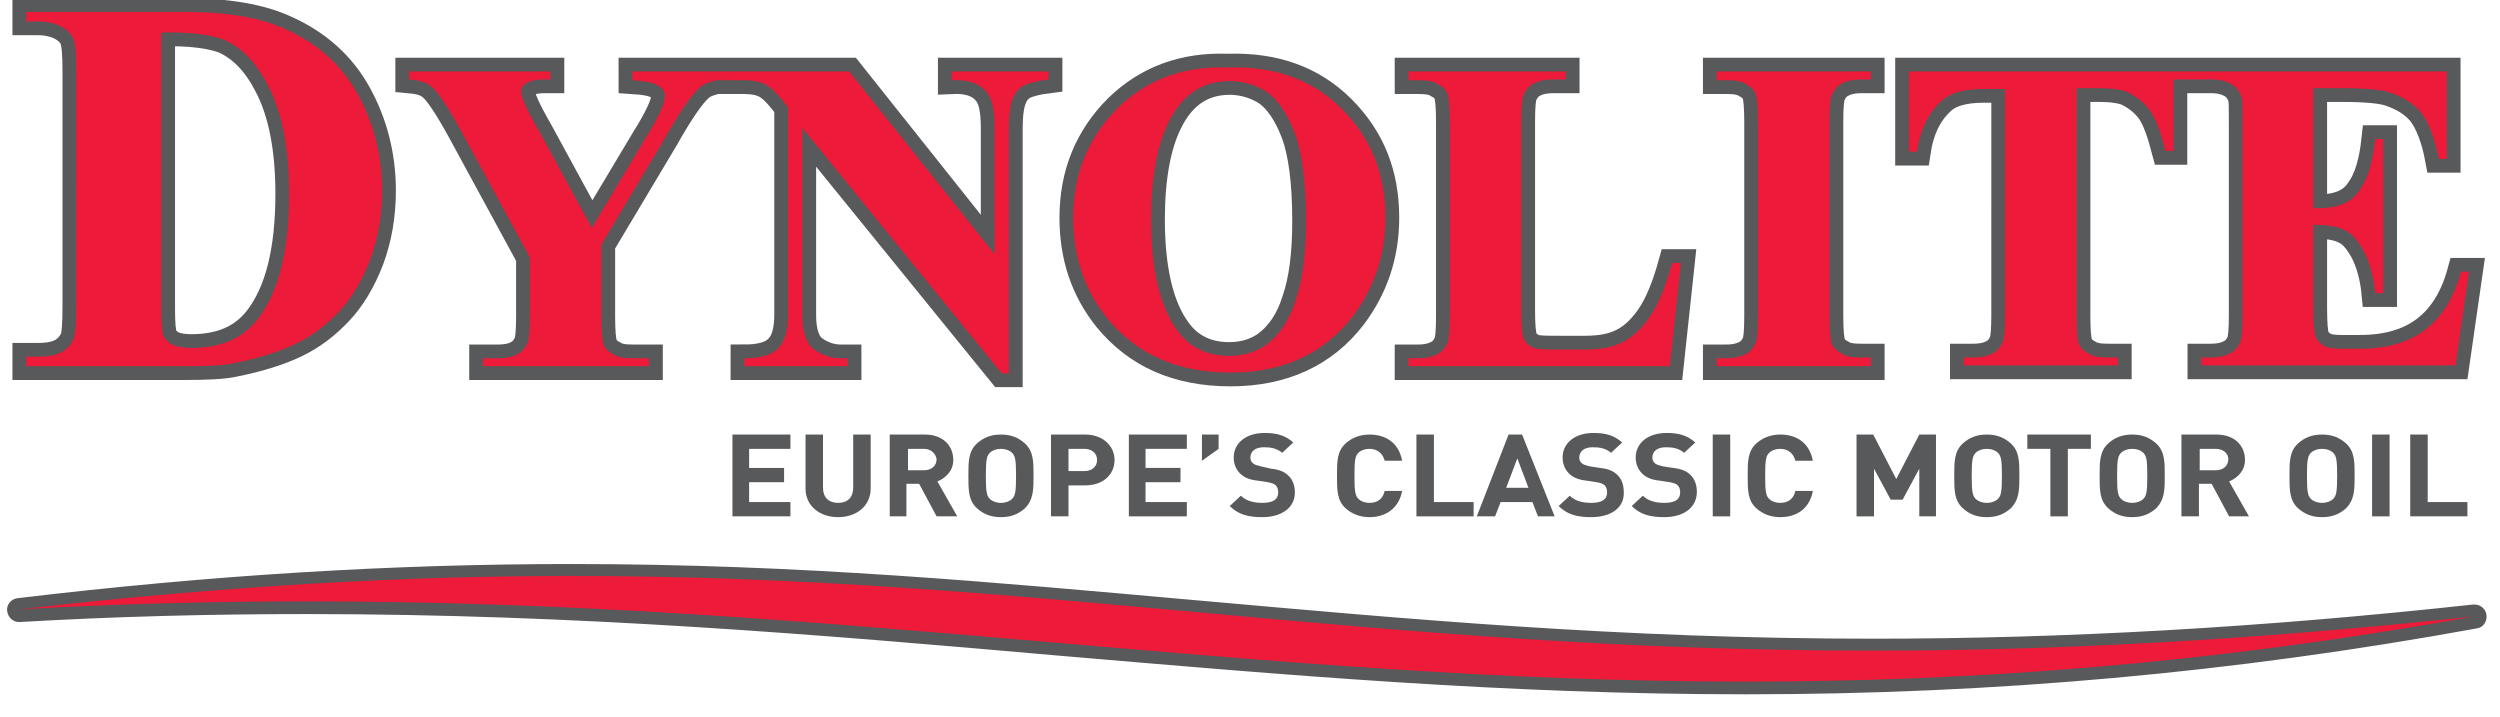
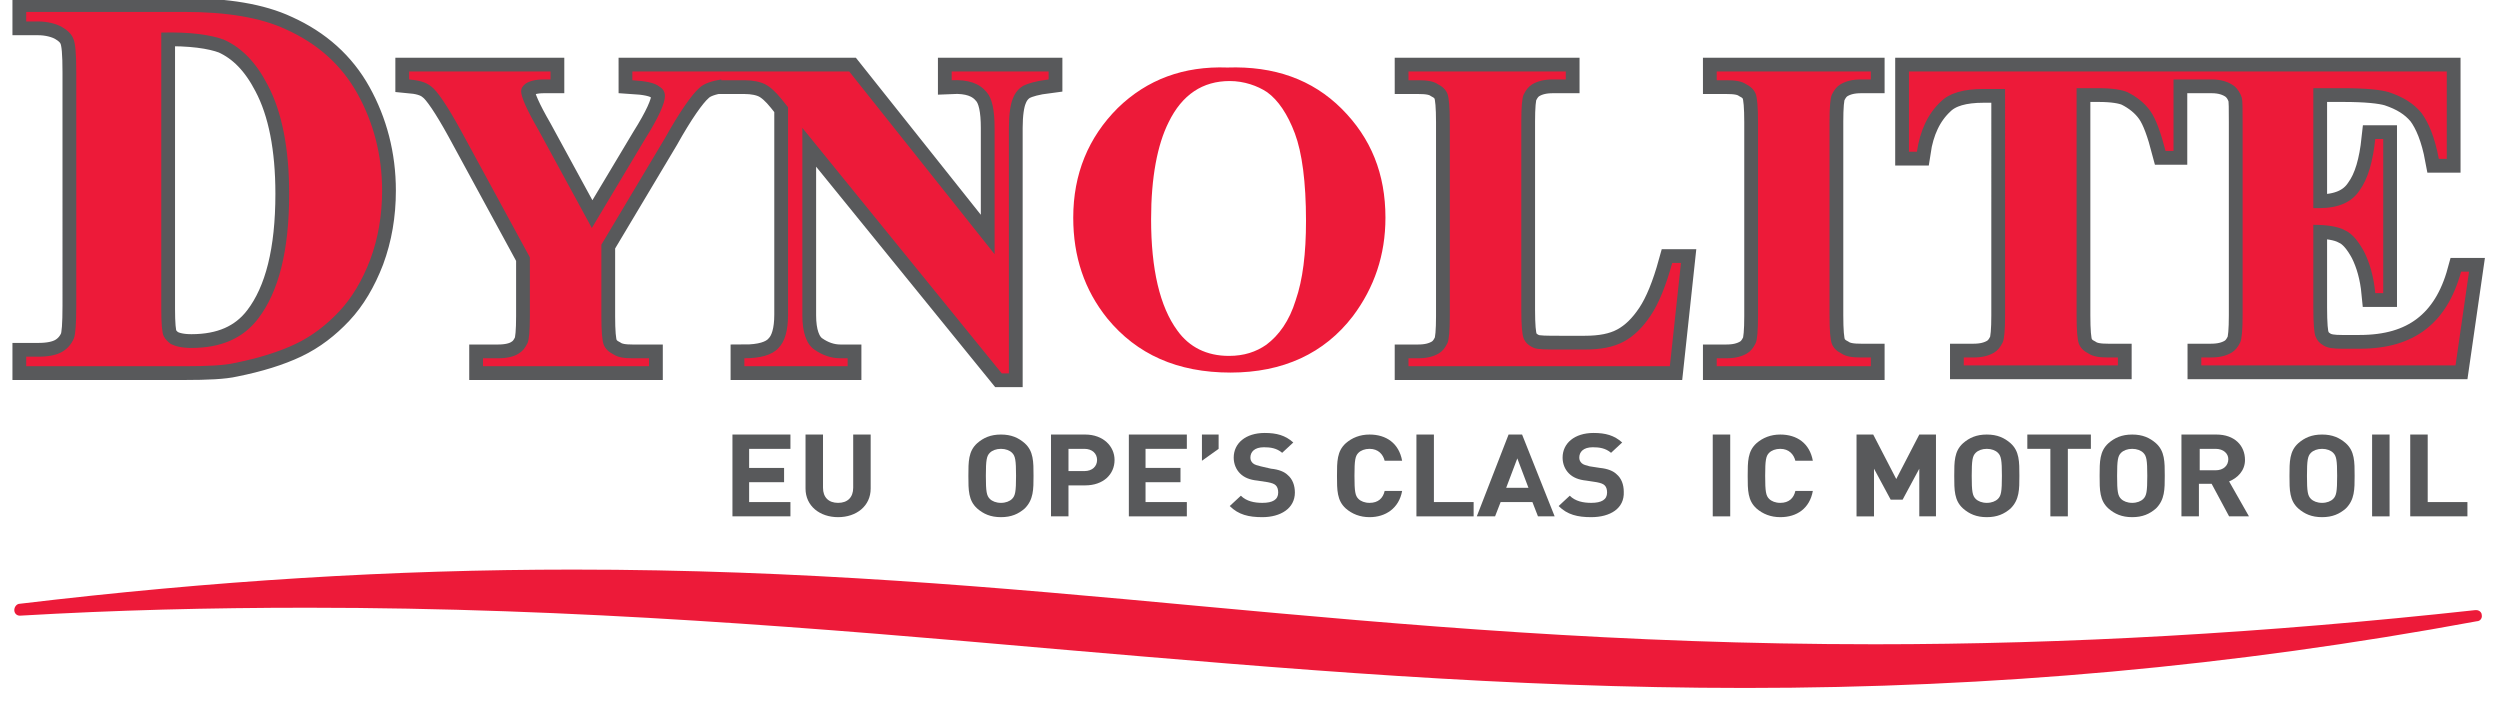
<svg xmlns="http://www.w3.org/2000/svg" version="1.1" id="PRIMARY_LOGO__x26__COLOURS_1_" x="0px" y="0px" viewBox="0 0 314.7 90.3" style="enable-background:new 0 0 314.7 90.3;" xml:space="preserve">
  <style type="text/css">
	.st0{fill:#58595B;stroke:#58595B;stroke-width:3.467;stroke-miterlimit:10;}
	.st1{fill:#ED1A39;}
	.st2{fill:#58595B;}
</style>
  <g>
    <g>
      <g>
        <path class="st0" d="M3.3,46.1v-1.2h1.5c1.3,0,2.3-0.2,3-0.6c0.7-0.4,1.2-1,1.5-1.7c0.2-0.5,0.3-1.8,0.3-4.1V9.1     c0-2.3-0.1-3.7-0.4-4.3C9,4.3,8.5,3.8,7.8,3.4S6,2.7,4.8,2.7H3.3V1.5h19.9c5.3,0,9.6,0.7,12.8,2.2c4,1.8,7,4.5,9,8.1     c2,3.6,3.1,7.7,3.1,12.2c0,3.1-0.5,6-1.5,8.7c-1,2.6-2.3,4.8-3.9,6.5c-1.6,1.7-3.4,3.1-5.5,4.1c-2.1,1-4.7,1.8-7.7,2.4     c-1.3,0.3-3.4,0.4-6.3,0.4H3.3z M20.3,4.1v34.8c0,1.8,0.1,3,0.3,3.4c0.2,0.4,0.5,0.7,0.9,1c0.6,0.3,1.4,0.5,2.6,0.5     c3.7,0,6.5-1.2,8.4-3.7c2.6-3.4,3.9-8.6,3.9-15.7c0-5.7-0.9-10.3-2.7-13.7C32.2,7.8,30.4,6,28.2,5C26.6,4.4,24,4,20.3,4.1z" />
        <path class="st0" d="M90.8,10c-1.2,0.2-2.2,0.5-2.8,1.1c-0.9,0.8-2.4,2.9-4.3,6.3l-8,13.4v9c0,1.9,0.1,3.1,0.3,3.6     c0.2,0.5,0.6,0.9,1.2,1.2c0.6,0.4,1.4,0.5,2.4,0.5h2.1v1H60.8v-1h1.9c1.1,0,2-0.2,2.6-0.6c0.5-0.3,0.8-0.7,1.1-1.3     c0.2-0.4,0.3-1.6,0.3-3.4v-7.4L58,16.4c-1.7-3.1-3-5-3.7-5.5c-0.7-0.6-1.7-0.8-2.8-0.9V9h17.8v1h-0.8c-1.1,0-1.8,0.2-2.3,0.5     c-0.4,0.3-0.6,0.6-0.6,1c0,0.7,0.7,2.3,2.2,4.9l6.7,12.3l6.7-11.2c1.7-2.7,2.5-4.5,2.5-5.4c0-0.5-0.2-0.9-0.7-1.2     c-0.6-0.5-1.8-0.7-3.4-0.8V9h27.3l18.3,23V16.1c0-2.2-0.3-3.7-1-4.5c-0.9-1.1-2.3-1.6-4.4-1.5V9H132v1c-1.6,0.2-2.6,0.5-3.2,0.8     c-0.5,0.3-1,0.8-1.3,1.6c-0.3,0.7-0.5,2-0.5,3.7v30.9h-0.9l-25.1-30.9v23.6c0,2.1,0.5,3.6,1.5,4.3c1,0.7,2.1,1.1,3.3,1.1h0.9v1     H93.7v-1c2,0,3.5-0.4,4.3-1.3c0.8-0.8,1.2-2.2,1.2-4.2V13.5l-0.8-1c-0.8-1-1.5-1.6-2.1-1.9c-0.6-0.3-1.5-0.5-2.6-0.5H90.8z" />
-         <path class="st0" d="M154.5,8.5c5.9-0.2,10.7,1.5,14.4,5.2s5.5,8.2,5.5,13.7c0,4.7-1.4,8.8-4.1,12.4c-3.6,4.7-8.8,7.1-15.4,7.1     c-6.7,0-11.8-2.3-15.5-6.8c-2.9-3.6-4.3-7.8-4.3-12.7c0-5.5,1.9-10.1,5.6-13.8C144.4,10,149,8.3,154.5,8.5z M154.8,10.2     c-3.4,0-6,1.7-7.7,5.2c-1.4,2.8-2.2,6.9-2.2,12.2c0,6.3,1.1,11,3.3,14c1.5,2.1,3.7,3.2,6.5,3.2c1.9,0,3.4-0.5,4.7-1.4     c1.6-1.2,2.9-3,3.7-5.6c0.9-2.6,1.3-5.9,1.3-10c0-4.9-0.5-8.6-1.4-11c-0.9-2.4-2.1-4.2-3.5-5.2C158.3,10.8,156.6,10.2,154.8,10.2     z" />
        <path class="st0" d="M211.6,33.1l-1.4,13h-32.9v-1h1.2c1.1,0,1.9-0.2,2.6-0.6c0.5-0.3,0.8-0.7,1.1-1.3c0.2-0.4,0.3-1.6,0.3-3.4     V15.4c0-1.9-0.1-3.1-0.3-3.6c-0.2-0.5-0.6-0.9-1.2-1.2c-0.6-0.4-1.4-0.5-2.5-0.5h-1.2V9h19.8v1h-1.6c-1.1,0-1.9,0.2-2.6,0.6     c-0.5,0.3-0.8,0.7-1.1,1.3c-0.2,0.4-0.3,1.6-0.3,3.4V39c0,1.9,0.1,3.1,0.3,3.6c0.2,0.5,0.6,0.9,1.3,1.2c0.5,0.2,1.6,0.2,3.3,0.2     h3.1c2,0,3.6-0.3,4.9-1c1.3-0.7,2.4-1.8,3.4-3.3s1.9-3.7,2.7-6.6H211.6z" />
        <path class="st0" d="M235.5,45.1v1h-19.4v-1h1.2c1.1,0,1.9-0.2,2.6-0.6c0.5-0.3,0.8-0.7,1.1-1.3c0.2-0.4,0.3-1.6,0.3-3.4V15.4     c0-1.9-0.1-3.1-0.3-3.6c-0.2-0.5-0.6-0.9-1.2-1.2c-0.6-0.4-1.4-0.5-2.5-0.5h-1.2V9h19.4v1h-1.2c-1.1,0-1.9,0.2-2.6,0.6     c-0.5,0.3-0.8,0.7-1.1,1.3c-0.2,0.4-0.3,1.6-0.3,3.4v24.4c0,1.9,0.1,3.1,0.3,3.6c0.2,0.5,0.6,0.9,1.2,1.2     c0.6,0.4,1.4,0.5,2.5,0.5H235.5z" />
        <path class="st0" d="M273.6,10v9h-1c-0.6-2.3-1.2-4-1.9-5s-1.7-1.8-2.9-2.4c-0.7-0.3-1.9-0.5-3.6-0.5h-2.8v28.6     c0,1.9,0.1,3.1,0.3,3.6c0.2,0.5,0.6,0.9,1.2,1.2c0.6,0.4,1.4,0.5,2.5,0.5h1.2v1h-19.4v-1h1.2c1.1,0,1.9-0.2,2.6-0.6     c0.5-0.3,0.8-0.7,1.1-1.3c0.2-0.4,0.3-1.6,0.3-3.4V11.2h-2.7c-2.5,0-4.3,0.5-5.4,1.6c-1.6,1.5-2.6,3.6-3,6.3h-1V9H308v11h-1     c-0.5-2.7-1.3-4.6-2.2-5.8c-1-1.2-2.3-2-4.1-2.6c-1-0.3-2.9-0.5-5.7-0.5h-3.8v15.1h0.7c2.4,0,4.1-0.7,5.1-2.2     c1.1-1.5,1.7-3.7,2-6.5h1v19.4h-1c-0.2-2.1-0.7-3.8-1.4-5.2c-0.7-1.3-1.5-2.3-2.4-2.7c-0.9-0.5-2.3-0.7-4-0.7v10.4     c0,2,0.1,3.3,0.3,3.7c0.2,0.5,0.5,0.8,1,1.1c0.5,0.3,1.2,0.4,2.3,0.4h2.2c3.5,0,6.2-0.8,8.3-2.4c2.1-1.6,3.6-4,4.5-7.3h1     l-1.7,11.8h-32v-1h1.2c1.1,0,1.9-0.2,2.6-0.6c0.5-0.3,0.8-0.7,1.1-1.3c0.2-0.4,0.3-1.6,0.3-3.4V15.4c0-1.7,0-2.7-0.1-3.1     c-0.2-0.6-0.5-1.1-1-1.5c-0.7-0.5-1.6-0.8-2.8-0.8H273.6z" />
      </g>
      <g>
        <path class="st1" d="M3.3,46.1v-1.2h1.5c1.3,0,2.3-0.2,3-0.6c0.7-0.4,1.2-1,1.5-1.7c0.2-0.5,0.3-1.8,0.3-4.1V9.1     c0-2.3-0.1-3.7-0.4-4.3C9,4.3,8.5,3.8,7.8,3.4S6,2.7,4.8,2.7H3.3V1.5h19.9c5.3,0,9.6,0.7,12.8,2.2c4,1.8,7,4.5,9,8.1     c2,3.6,3.1,7.7,3.1,12.2c0,3.1-0.5,6-1.5,8.7c-1,2.6-2.3,4.8-3.9,6.5c-1.6,1.7-3.4,3.1-5.5,4.1c-2.1,1-4.7,1.8-7.7,2.4     c-1.3,0.3-3.4,0.4-6.3,0.4H3.3z M20.3,4.1v34.8c0,1.8,0.1,3,0.3,3.4c0.2,0.4,0.5,0.7,0.9,1c0.6,0.3,1.4,0.5,2.6,0.5     c3.7,0,6.5-1.2,8.4-3.7c2.6-3.4,3.9-8.6,3.9-15.7c0-5.7-0.9-10.3-2.7-13.7C32.2,7.8,30.4,6,28.2,5C26.6,4.4,24,4,20.3,4.1z" />
        <path class="st1" d="M90.8,10c-1.2,0.2-2.2,0.5-2.8,1.1c-0.9,0.8-2.4,2.9-4.3,6.3l-8,13.4v9c0,1.9,0.1,3.1,0.3,3.6     c0.2,0.5,0.6,0.9,1.2,1.2c0.6,0.4,1.4,0.5,2.4,0.5h2.1v1H60.8v-1h1.9c1.1,0,2-0.2,2.6-0.6c0.5-0.3,0.8-0.7,1.1-1.3     c0.2-0.4,0.3-1.6,0.3-3.4v-7.4L58,16.4c-1.7-3.1-3-5-3.7-5.5c-0.7-0.6-1.7-0.8-2.8-0.9V9h17.8v1h-0.8c-1.1,0-1.8,0.2-2.3,0.5     c-0.4,0.3-0.6,0.6-0.6,1c0,0.7,0.7,2.3,2.2,4.9l6.7,12.3l6.7-11.2c1.7-2.7,2.5-4.5,2.5-5.4c0-0.5-0.2-0.9-0.7-1.2     c-0.6-0.5-1.8-0.7-3.4-0.8V9h27.3l18.3,23V16.1c0-2.2-0.3-3.7-1-4.5c-0.9-1.1-2.3-1.6-4.4-1.5V9H132v1c-1.6,0.2-2.6,0.5-3.2,0.8     c-0.5,0.3-1,0.8-1.3,1.6c-0.3,0.7-0.5,2-0.5,3.7v30.9h-0.9l-25.1-30.9v23.6c0,2.1,0.5,3.6,1.5,4.3c1,0.7,2.1,1.1,3.3,1.1h0.9v1     H93.7v-1c2,0,3.5-0.4,4.3-1.3c0.8-0.8,1.2-2.2,1.2-4.2V13.5l-0.8-1c-0.8-1-1.5-1.6-2.1-1.9c-0.6-0.3-1.5-0.5-2.6-0.5H90.8z" />
        <path class="st1" d="M154.5,8.5c5.9-0.2,10.7,1.5,14.4,5.2s5.5,8.2,5.5,13.7c0,4.7-1.4,8.8-4.1,12.4c-3.6,4.7-8.8,7.1-15.4,7.1     c-6.7,0-11.8-2.3-15.5-6.8c-2.9-3.6-4.3-7.8-4.3-12.7c0-5.5,1.9-10.1,5.6-13.8C144.4,10,149,8.3,154.5,8.5z M154.8,10.2     c-3.4,0-6,1.7-7.7,5.2c-1.4,2.8-2.2,6.9-2.2,12.2c0,6.3,1.1,11,3.3,14c1.5,2.1,3.7,3.2,6.5,3.2c1.9,0,3.4-0.5,4.7-1.4     c1.6-1.2,2.9-3,3.7-5.6c0.9-2.6,1.3-5.9,1.3-10c0-4.9-0.5-8.6-1.4-11c-0.9-2.4-2.1-4.2-3.5-5.2C158.3,10.8,156.6,10.2,154.8,10.2     z" />
        <path class="st1" d="M211.6,33.1l-1.4,13h-32.9v-1h1.2c1.1,0,1.9-0.2,2.6-0.6c0.5-0.3,0.8-0.7,1.1-1.3c0.2-0.4,0.3-1.6,0.3-3.4     V15.4c0-1.9-0.1-3.1-0.3-3.6c-0.2-0.5-0.6-0.9-1.2-1.2c-0.6-0.4-1.4-0.5-2.5-0.5h-1.2V9h19.8v1h-1.6c-1.1,0-1.9,0.2-2.6,0.6     c-0.5,0.3-0.8,0.7-1.1,1.3c-0.2,0.4-0.3,1.6-0.3,3.4V39c0,1.9,0.1,3.1,0.3,3.6c0.2,0.5,0.6,0.9,1.3,1.2c0.5,0.2,1.6,0.2,3.3,0.2     h3.1c2,0,3.6-0.3,4.9-1c1.3-0.7,2.4-1.8,3.4-3.3s1.9-3.7,2.7-6.6H211.6z" />
        <path class="st1" d="M235.5,45.1v1h-19.4v-1h1.2c1.1,0,1.9-0.2,2.6-0.6c0.5-0.3,0.8-0.7,1.1-1.3c0.2-0.4,0.3-1.6,0.3-3.4V15.4     c0-1.9-0.1-3.1-0.3-3.6c-0.2-0.5-0.6-0.9-1.2-1.2c-0.6-0.4-1.4-0.5-2.5-0.5h-1.2V9h19.4v1h-1.2c-1.1,0-1.9,0.2-2.6,0.6     c-0.5,0.3-0.8,0.7-1.1,1.3c-0.2,0.4-0.3,1.6-0.3,3.4v24.4c0,1.9,0.1,3.1,0.3,3.6c0.2,0.5,0.6,0.9,1.2,1.2     c0.6,0.4,1.4,0.5,2.5,0.5H235.5z" />
        <path class="st1" d="M273.6,10v9h-1c-0.6-2.3-1.2-4-1.9-5s-1.7-1.8-2.9-2.4c-0.7-0.3-1.9-0.5-3.6-0.5h-2.8v28.6     c0,1.9,0.1,3.1,0.3,3.6c0.2,0.5,0.6,0.9,1.2,1.2c0.6,0.4,1.4,0.5,2.5,0.5h1.2v1h-19.4v-1h1.2c1.1,0,1.9-0.2,2.6-0.6     c0.5-0.3,0.8-0.7,1.1-1.3c0.2-0.4,0.3-1.6,0.3-3.4V11.2h-2.7c-2.5,0-4.3,0.5-5.4,1.6c-1.6,1.5-2.6,3.6-3,6.3h-1V9H308v11h-1     c-0.5-2.7-1.3-4.6-2.2-5.8c-1-1.2-2.3-2-4.1-2.6c-1-0.3-2.9-0.5-5.7-0.5h-3.8v15.1h0.7c2.4,0,4.1-0.7,5.1-2.2     c1.1-1.5,1.7-3.7,2-6.5h1v19.4h-1c-0.2-2.1-0.7-3.8-1.4-5.2c-0.7-1.3-1.5-2.3-2.4-2.7c-0.9-0.5-2.3-0.7-4-0.7v10.4     c0,2,0.1,3.3,0.3,3.7c0.2,0.5,0.5,0.8,1,1.1c0.5,0.3,1.2,0.4,2.3,0.4h2.2c3.5,0,6.2-0.8,8.3-2.4c2.1-1.6,3.6-4,4.5-7.3h1     l-1.7,11.8h-32v-1h1.2c1.1,0,1.9-0.2,2.6-0.6c0.5-0.3,0.8-0.7,1.1-1.3c0.2-0.4,0.3-1.6,0.3-3.4V15.4c0-1.7,0-2.7-0.1-3.1     c-0.2-0.6-0.5-1.1-1-1.5c-0.7-0.5-1.6-0.8-2.8-0.8H273.6z" />
      </g>
      <g>
        <path class="st1" d="M219.7,86.6c-30.1,0-57.7-2.4-86.8-4.9c-29.6-2.6-60.2-5.2-94.2-5.2c-12.3,0-24.2,0.3-36.2,1c0,0,0,0,0,0     c-0.4,0-0.7-0.3-0.7-0.7c0-0.4,0.3-0.8,0.7-0.8c24.3-2.9,47-4.3,69.6-4.3c28.9,0,53.2,2.2,79,4.6c26,2.4,52.8,4.8,84.9,4.8     c24.3,0,49-1.4,75.6-4.3c0,0,0.1,0,0.1,0c0.4,0,0.7,0.3,0.7,0.6c0.1,0.4-0.2,0.8-0.6,0.8C281,83.9,250.9,86.6,219.7,86.6z" />
        <g>
-           <path class="st2" d="M71.9,72.5c58.7,0,100.8,9.4,163.8,9.4c22.1,0,46.8-1.2,75.7-4.3c-33.8,6.1-63.7,8.2-91.7,8.2      c-61.5,0-114.3-10.1-181-10.1c-11.6,0-23.7,0.3-36.3,1C28.7,73.7,51.3,72.5,71.9,72.5 M71.9,71c-22.6,0-45.4,1.4-69.7,4.3      c-0.8,0.1-1.4,0.8-1.3,1.6c0.1,0.8,0.7,1.4,1.5,1.4c0,0,0.1,0,0.1,0c12.1-0.7,23.9-1,36.2-1c34,0,64.6,2.6,94.2,5.2      c29.2,2.5,56.7,4.9,86.9,4.9c31.2,0,61.3-2.7,92-8.3c0.8-0.1,1.3-0.9,1.2-1.7c-0.1-0.7-0.7-1.3-1.5-1.3c-0.1,0-0.1,0-0.2,0      c-26.6,2.9-51.3,4.3-75.5,4.3c-32,0-58.8-2.5-84.8-4.8C125.2,73.3,100.8,71,71.9,71L71.9,71z" />
-         </g>
+           </g>
      </g>
      <g>
        <g>
          <path class="st2" d="M92.2,65V54.7h7.3v1.8h-5.2v2.4h4.4v1.8h-4.4v2.5h5.2V65H92.2z" />
          <path class="st2" d="M105.5,65.1c-2.3,0-4.1-1.4-4.1-3.6v-6.8h2.2v6.7c0,1.2,0.7,1.9,1.9,1.9c1.2,0,1.9-0.7,1.9-1.9v-6.7h2.2      v6.8C109.6,63.7,107.8,65.1,105.5,65.1z" />
-           <path class="st2" d="M117.9,65l-2.2-4.1h-1.6V65H112V54.7h4.4c2.3,0,3.6,1.4,3.6,3.2c0,1.4-1,2.3-2,2.7l2.5,4.4H117.9z       M116.3,56.5h-2v2.7h2c1,0,1.6-0.6,1.6-1.4C117.8,57.1,117.2,56.5,116.3,56.5z" />
          <path class="st2" d="M129,64c-0.8,0.7-1.7,1.1-3,1.1c-1.3,0-2.2-0.4-3-1.1c-1.1-1-1.1-2.3-1.1-4.1c0-1.8,0-3.1,1.1-4.1      c0.8-0.7,1.7-1.1,3-1.1c1.3,0,2.2,0.4,3,1.1c1.1,1,1.1,2.3,1.1,4.1C130.1,61.6,130.1,62.9,129,64z M127.4,57      c-0.3-0.3-0.8-0.5-1.4-0.5c-0.6,0-1.1,0.2-1.4,0.5c-0.4,0.4-0.5,0.9-0.5,2.9s0.1,2.5,0.5,2.9c0.3,0.3,0.8,0.5,1.4,0.5      c0.6,0,1.1-0.2,1.4-0.5c0.4-0.4,0.5-0.9,0.5-2.9S127.8,57.4,127.4,57z" />
          <path class="st2" d="M136.6,61.1h-2.1V65h-2.2V54.7h4.3c2.3,0,3.7,1.5,3.7,3.2C140.3,59.7,138.9,61.1,136.6,61.1z M136.5,56.5      h-2v2.8h2c1,0,1.6-0.6,1.6-1.4S137.5,56.5,136.5,56.5z" />
          <path class="st2" d="M142.1,65V54.7h7.3v1.8h-5.2v2.4h4.4v1.8h-4.4v2.5h5.2V65H142.1z" />
          <path class="st2" d="M151.3,58v-3.3h2.1v1.8L151.3,58z" />
          <path class="st2" d="M158.9,65.1c-1.7,0-3-0.3-4.1-1.4l1.4-1.3c0.7,0.7,1.7,0.9,2.7,0.9c1.3,0,2-0.4,2-1.3      c0-0.4-0.1-0.7-0.3-0.9c-0.2-0.2-0.5-0.3-1-0.4l-1.3-0.2c-1-0.1-1.7-0.4-2.2-0.9c-0.5-0.5-0.8-1.2-0.8-2c0-1.8,1.5-3.1,3.9-3.1      c1.5,0,2.6,0.3,3.6,1.2l-1.4,1.3c-0.7-0.6-1.5-0.7-2.3-0.7c-1.2,0-1.7,0.6-1.7,1.3c0,0.3,0.1,0.5,0.3,0.7c0.2,0.2,0.6,0.3,1,0.4      L160,59c1,0.1,1.7,0.4,2.1,0.8c0.6,0.5,0.9,1.3,0.9,2.2C163,64,161.2,65.1,158.9,65.1z" />
          <path class="st2" d="M172.4,65.1c-1.2,0-2.2-0.4-3-1.1c-1.1-1-1.1-2.3-1.1-4.1c0-1.8,0-3.1,1.1-4.1c0.8-0.7,1.8-1.1,3-1.1      c2.1,0,3.7,1.1,4.1,3.3h-2.2c-0.2-0.8-0.8-1.5-1.9-1.5c-0.6,0-1.1,0.2-1.4,0.5c-0.4,0.4-0.5,0.9-0.5,2.9s0.1,2.5,0.5,2.9      c0.3,0.3,0.8,0.5,1.4,0.5c1.1,0,1.7-0.6,1.9-1.5h2.2C176.1,64,174.4,65.1,172.4,65.1z" />
          <path class="st2" d="M178.3,65V54.7h2.2v8.5h5V65H178.3z" />
          <path class="st2" d="M193.6,65l-0.7-1.8h-4l-0.7,1.8h-2.3l4-10.3h1.7l4.1,10.3H193.6z M191,57.7l-1.4,3.7h2.8L191,57.7z" />
          <path class="st2" d="M200.3,65.1c-1.7,0-3-0.3-4.1-1.4l1.4-1.3c0.7,0.7,1.7,0.9,2.7,0.9c1.3,0,2-0.4,2-1.3      c0-0.4-0.1-0.7-0.3-0.9c-0.2-0.2-0.5-0.3-1-0.4l-1.3-0.2c-1-0.1-1.7-0.4-2.2-0.9c-0.5-0.5-0.8-1.2-0.8-2c0-1.8,1.5-3.1,3.9-3.1      c1.5,0,2.6,0.3,3.6,1.2l-1.4,1.3c-0.7-0.6-1.5-0.7-2.3-0.7c-1.2,0-1.7,0.6-1.7,1.3c0,0.3,0.1,0.5,0.3,0.7c0.2,0.2,0.6,0.3,1,0.4      l1.3,0.2c1,0.1,1.7,0.4,2.1,0.8c0.6,0.5,0.9,1.3,0.9,2.2C204.5,64,202.7,65.1,200.3,65.1z" />
-           <path class="st2" d="M209.5,65.1c-1.7,0-3-0.3-4.1-1.4l1.4-1.3c0.7,0.7,1.7,0.9,2.7,0.9c1.3,0,2-0.4,2-1.3      c0-0.4-0.1-0.7-0.3-0.9c-0.2-0.2-0.5-0.3-1-0.4l-1.3-0.2c-1-0.1-1.7-0.4-2.2-0.9c-0.5-0.5-0.8-1.2-0.8-2c0-1.8,1.5-3.1,3.9-3.1      c1.5,0,2.6,0.3,3.6,1.2l-1.4,1.3c-0.7-0.6-1.5-0.7-2.3-0.7c-1.2,0-1.7,0.6-1.7,1.3c0,0.3,0.1,0.5,0.3,0.7c0.2,0.2,0.6,0.3,1,0.4      l1.3,0.2c1,0.1,1.7,0.4,2.1,0.8c0.6,0.5,0.9,1.3,0.9,2.2C213.6,64,211.8,65.1,209.5,65.1z" />
          <path class="st2" d="M215.6,65V54.7h2.2V65H215.6z" />
          <path class="st2" d="M224.1,65.1c-1.2,0-2.2-0.4-3-1.1c-1.1-1-1.1-2.3-1.1-4.1c0-1.8,0-3.1,1.1-4.1c0.8-0.7,1.8-1.1,3-1.1      c2.1,0,3.7,1.1,4.1,3.3H226c-0.2-0.8-0.8-1.5-1.9-1.5c-0.6,0-1.1,0.2-1.4,0.5c-0.4,0.4-0.5,0.9-0.5,2.9s0.1,2.5,0.5,2.9      c0.3,0.3,0.8,0.5,1.4,0.5c1.1,0,1.7-0.6,1.9-1.5h2.2C227.8,64,226.2,65.1,224.1,65.1z" />
          <path class="st2" d="M241.6,65v-6l-2.1,3.9H238l-2.1-3.9v6h-2.2V54.7h2.1l2.9,5.6l2.9-5.6h2.1V65H241.6z" />
          <path class="st2" d="M253.1,64c-0.8,0.7-1.7,1.1-3,1.1c-1.3,0-2.2-0.4-3-1.1c-1.1-1-1.1-2.3-1.1-4.1c0-1.8,0-3.1,1.1-4.1      c0.8-0.7,1.7-1.1,3-1.1c1.3,0,2.2,0.4,3,1.1c1.1,1,1.1,2.3,1.1,4.1C254.2,61.6,254.2,62.9,253.1,64z M251.5,57      c-0.3-0.3-0.8-0.5-1.4-0.5c-0.6,0-1.1,0.2-1.4,0.5c-0.4,0.4-0.5,0.9-0.5,2.9s0.1,2.5,0.5,2.9c0.3,0.3,0.8,0.5,1.4,0.5      c0.6,0,1.1-0.2,1.4-0.5c0.4-0.4,0.5-0.9,0.5-2.9S251.9,57.4,251.5,57z" />
          <path class="st2" d="M260.3,56.5V65h-2.2v-8.5h-2.9v-1.8h8v1.8H260.3z" />
          <path class="st2" d="M271.4,64c-0.8,0.7-1.7,1.1-3,1.1s-2.2-0.4-3-1.1c-1.1-1-1.1-2.3-1.1-4.1c0-1.8,0-3.1,1.1-4.1      c0.8-0.7,1.7-1.1,3-1.1s2.2,0.4,3,1.1c1.1,1,1.1,2.3,1.1,4.1C272.5,61.6,272.5,62.9,271.4,64z M269.8,57      c-0.3-0.3-0.8-0.5-1.4-0.5c-0.6,0-1.1,0.2-1.4,0.5c-0.4,0.4-0.5,0.9-0.5,2.9s0.1,2.5,0.5,2.9c0.3,0.3,0.8,0.5,1.4,0.5      c0.6,0,1.1-0.2,1.4-0.5c0.4-0.4,0.5-0.9,0.5-2.9S270.2,57.4,269.8,57z" />
          <path class="st2" d="M280.6,65l-2.2-4.1h-1.6V65h-2.2V54.7h4.4c2.3,0,3.6,1.4,3.6,3.2c0,1.4-1,2.3-2,2.7l2.5,4.4H280.6z       M278.9,56.5h-2v2.7h2c1,0,1.6-0.6,1.6-1.4C280.5,57.1,279.9,56.5,278.9,56.5z" />
          <path class="st2" d="M295.3,64c-0.8,0.7-1.7,1.1-3,1.1s-2.2-0.4-3-1.1c-1.1-1-1.1-2.3-1.1-4.1c0-1.8,0-3.1,1.1-4.1      c0.8-0.7,1.7-1.1,3-1.1s2.2,0.4,3,1.1c1.1,1,1.1,2.3,1.1,4.1C296.4,61.6,296.4,62.9,295.3,64z M293.7,57      c-0.3-0.3-0.8-0.5-1.4-0.5c-0.6,0-1.1,0.2-1.4,0.5c-0.4,0.4-0.5,0.9-0.5,2.9s0.1,2.5,0.5,2.9c0.3,0.3,0.8,0.5,1.4,0.5      c0.6,0,1.1-0.2,1.4-0.5c0.4-0.4,0.5-0.9,0.5-2.9S294.1,57.4,293.7,57z" />
          <path class="st2" d="M298.6,65V54.7h2.2V65H298.6z" />
          <path class="st2" d="M303.4,65V54.7h2.2v8.5h5V65H303.4z" />
        </g>
      </g>
    </g>
  </g>
  <g>
</g>
  <g>
</g>
  <g>
</g>
  <g>
</g>
  <g>
</g>
  <g>
</g>
</svg>